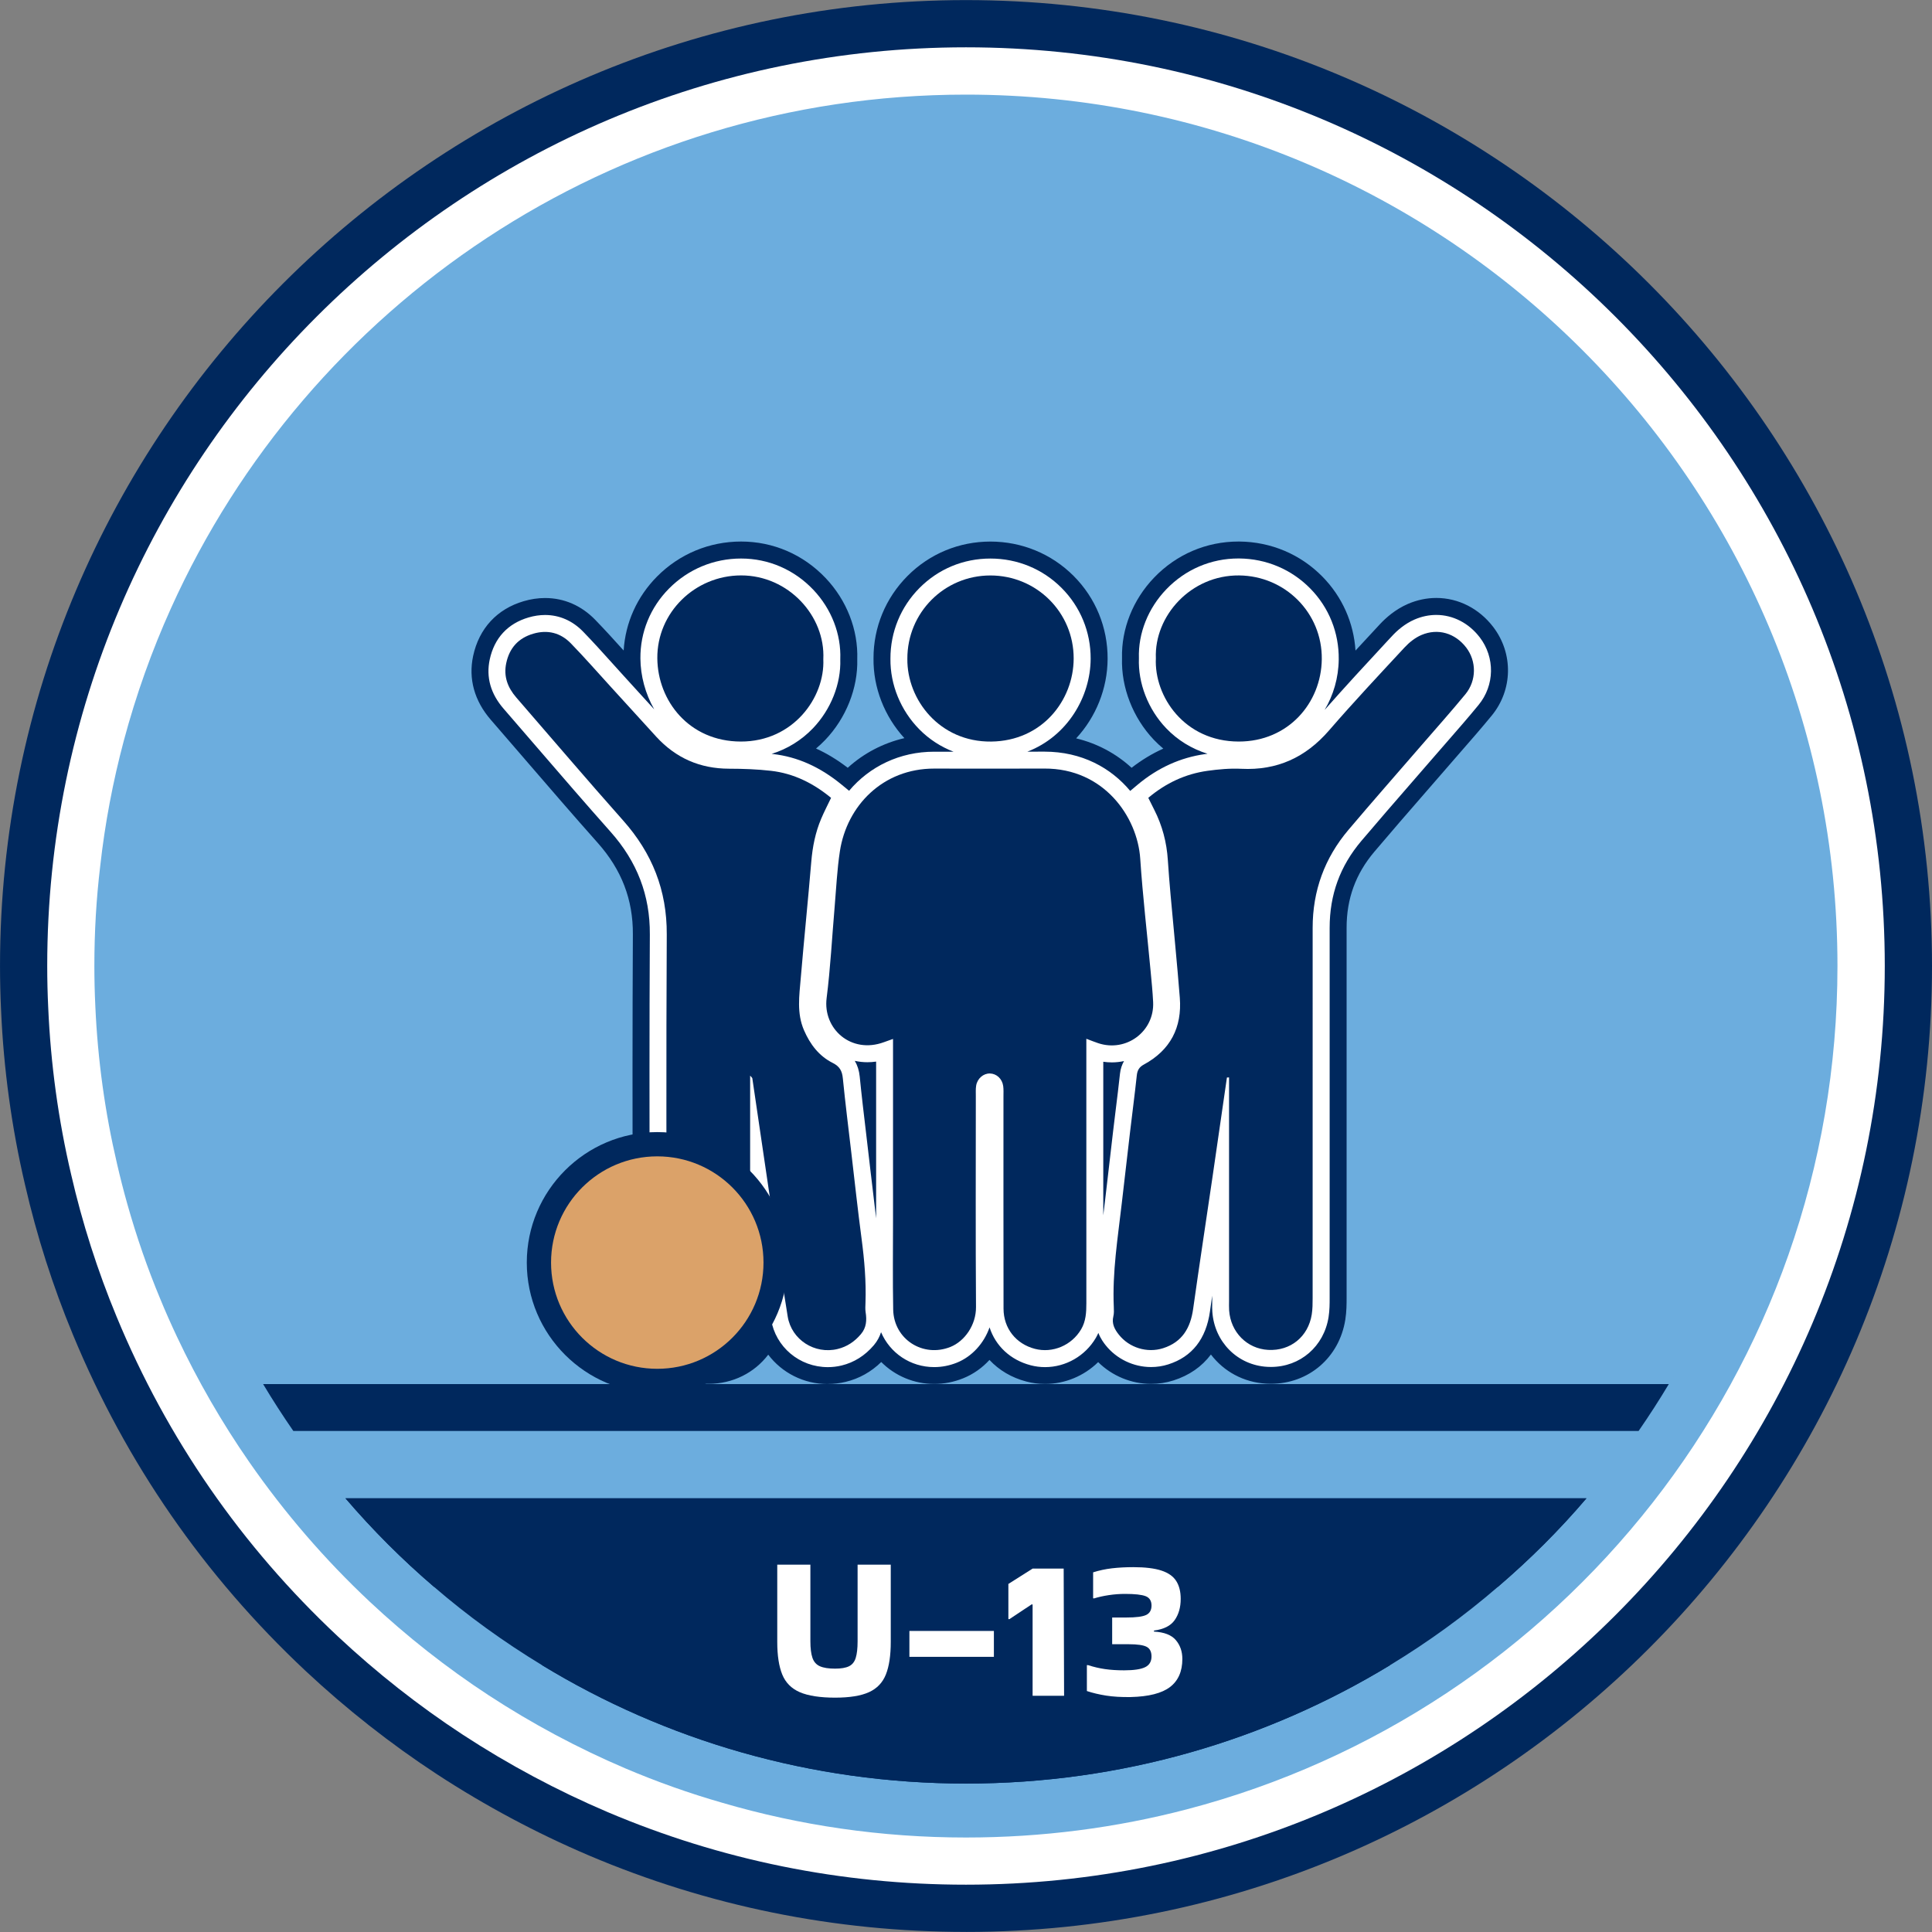
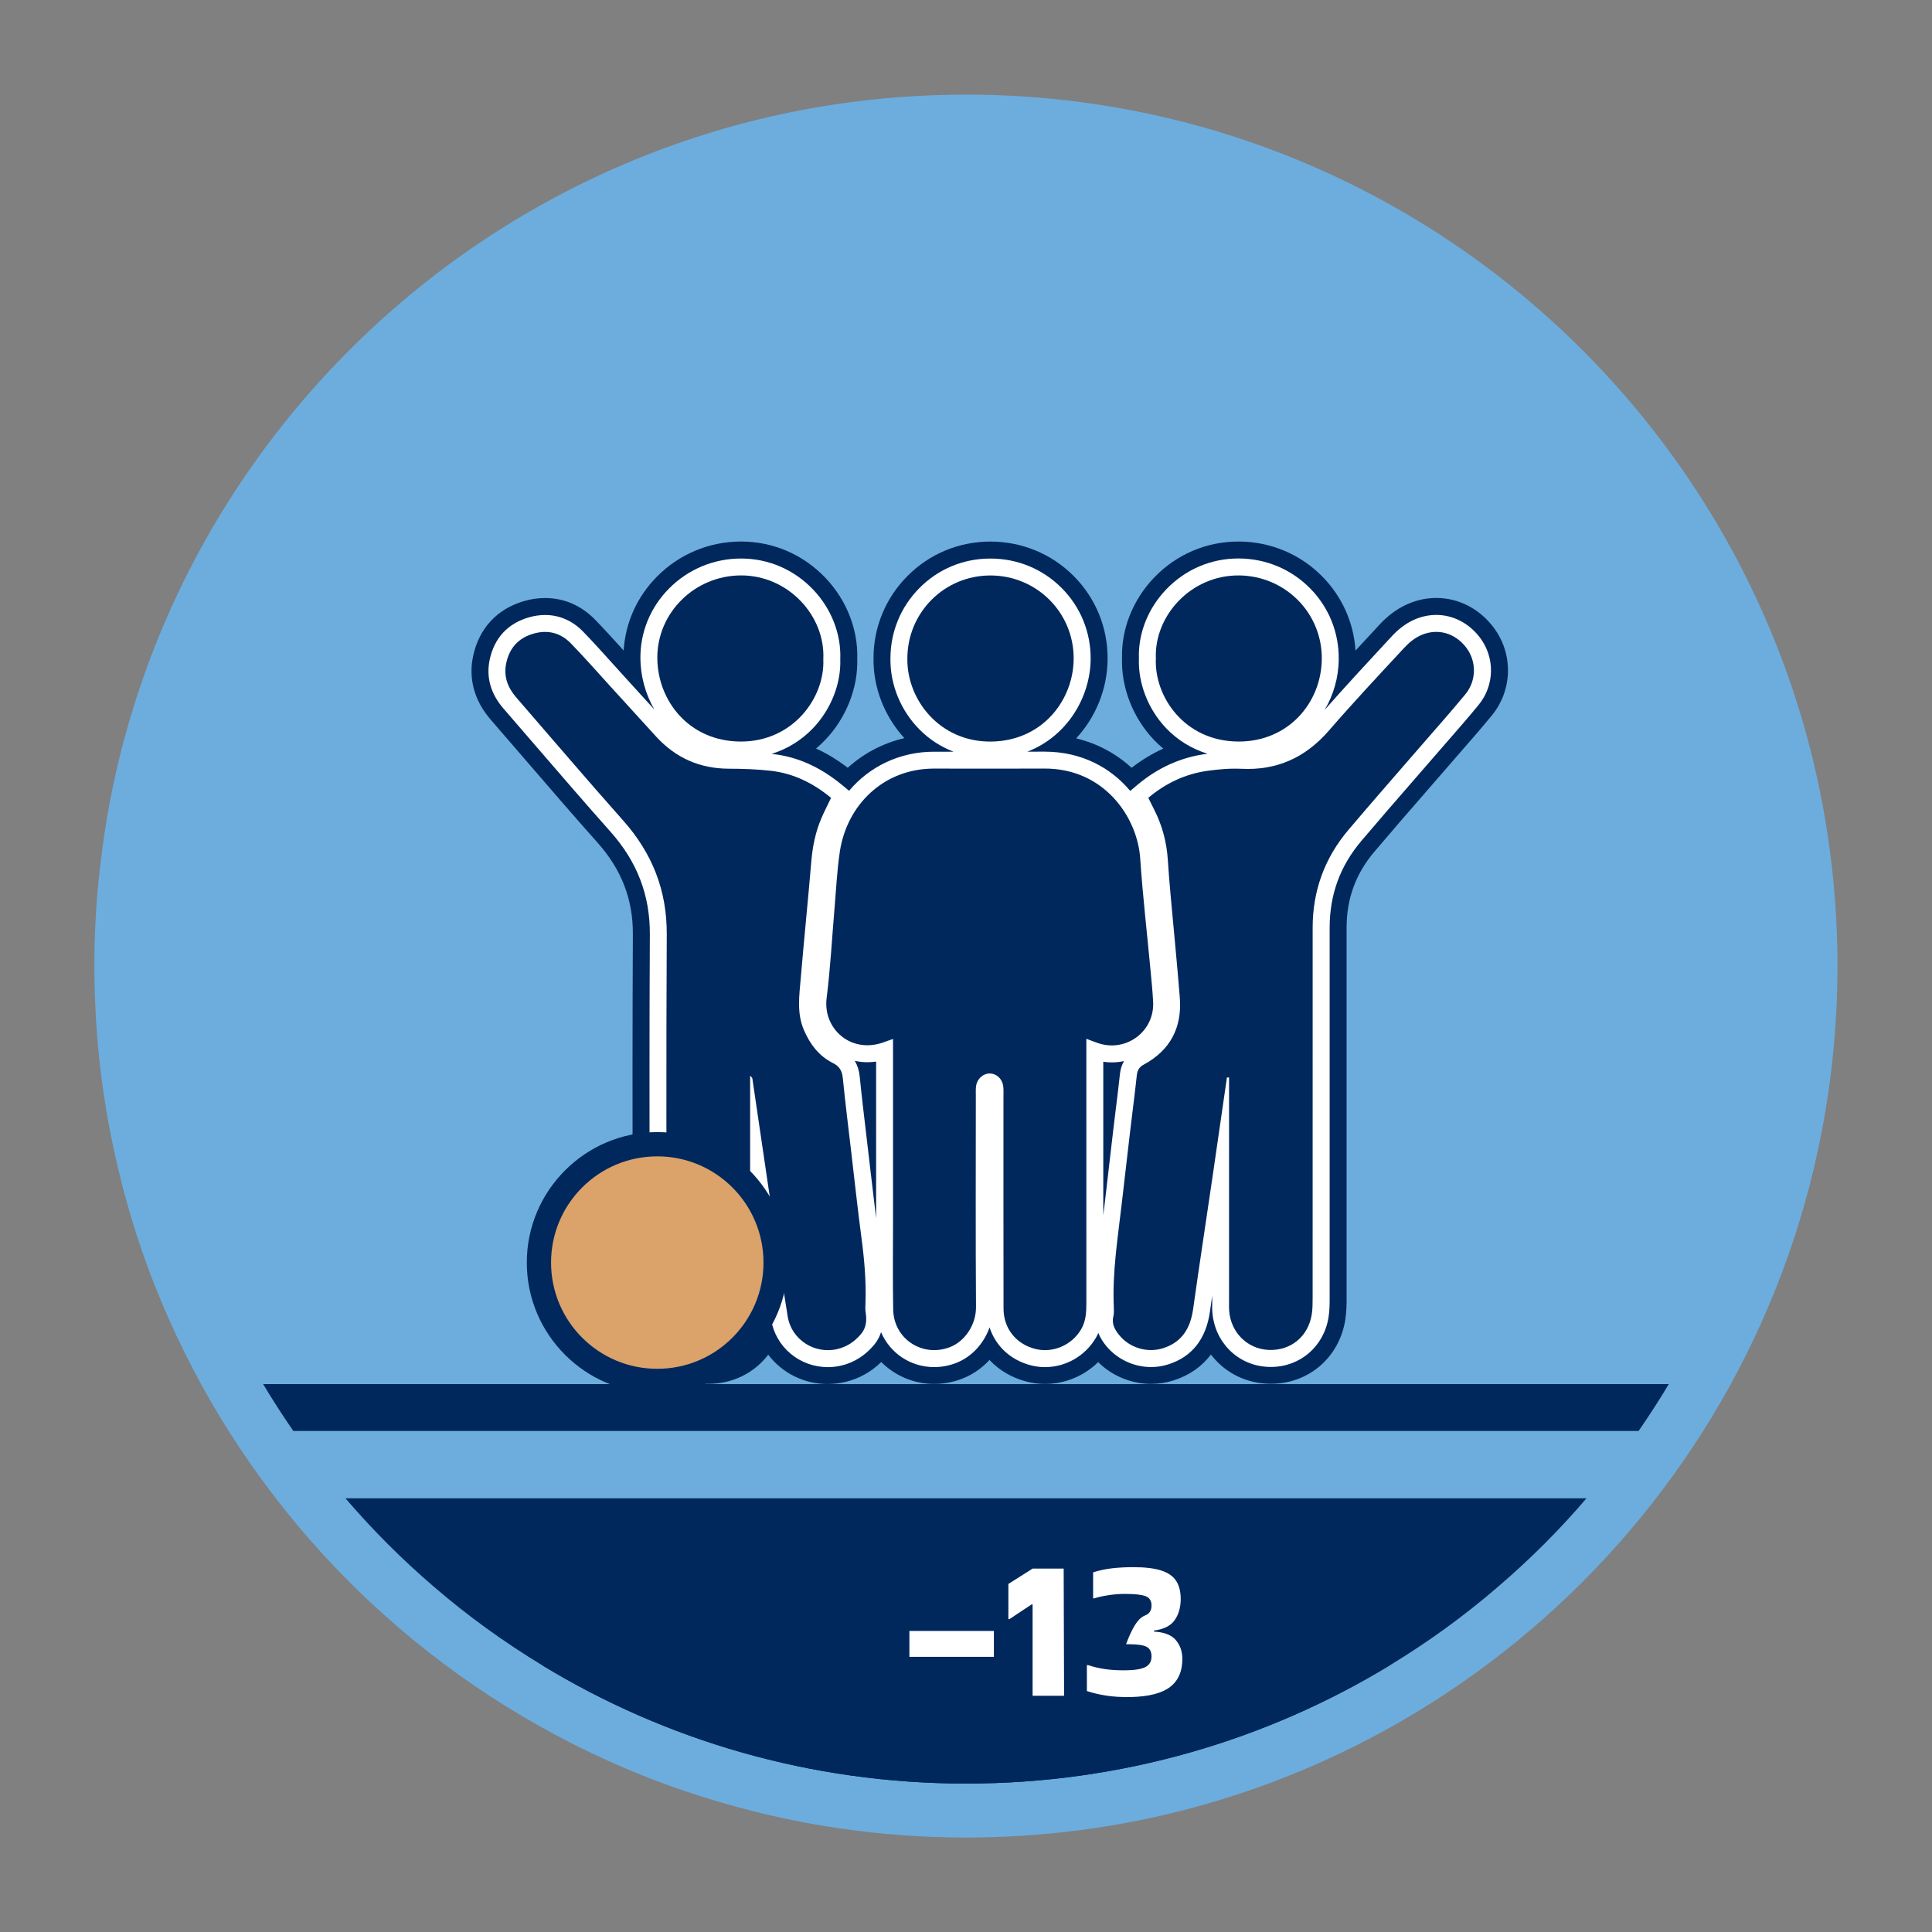
<svg xmlns="http://www.w3.org/2000/svg" width="300" height="300" viewBox="0 0 300 300" fill="none">
  <rect x="0" y="0" width="300" height="300" fill="#808080" stroke="none" />
  <g clip-path="url(#clip0_4349_2395)">
-     <path d="M150 299.986C129.697 299.986 109.992 295.992 91.439 288.111C83.25 284.622 75.328 280.386 67.883 275.525C60.692 270.819 53.82 265.414 47.453 259.461C31.706 244.703 19.556 227.147 11.334 207.272C8.217 199.758 5.714 191.925 3.895 184C1.82 175.164 0.561 166.006 0.164 156.811C0.056 154.583 0.003 152.278 0.003 149.989C0 67.292 67.289 0.014 150 0.014C232.711 0.014 300 67.292 300 149.989C300 232.686 232.711 299.989 150 299.989V299.986Z" fill="#00285D" />
-     <path d="M150 292.653C130.683 292.653 111.947 288.853 94.306 281.361C86.52 278.042 78.981 274.014 71.895 269.383C65.058 264.911 58.522 259.772 52.464 254.103C37.486 240.067 25.931 223.369 18.111 204.467C15.15 197.33 12.77 189.889 11.042 182.355C9.064 173.93 7.87 165.217 7.489 156.489C7.386 154.35 7.333 152.18 7.333 149.986C7.333 71.333 71.334 7.347 150 7.347C228.667 7.347 292.667 71.333 292.667 149.986C292.667 228.639 228.667 292.653 150 292.653Z" fill="white" />
    <path d="M285.32 149.997C285.32 212.897 242.417 265.747 184.286 280.953C173.333 283.814 161.845 285.328 149.989 285.328C136.836 285.328 124.125 283.444 112.122 279.925C107.014 278.458 102.003 276.675 97.161 274.619C89.706 271.442 82.592 267.628 75.894 263.253C69.32 258.95 63.158 254.086 57.461 248.756C50.469 242.203 44.211 234.944 38.736 227.072C34.458 220.911 30.695 214.386 27.467 207.539C26.561 205.608 25.683 203.653 24.875 201.672C22.895 196.931 21.208 192.042 19.789 187.028C19.203 184.95 18.664 182.847 18.175 180.722C16.317 172.803 15.169 164.589 14.8 156.178C14.703 154.125 14.653 152.072 14.653 149.994C14.653 144.764 14.947 139.606 15.558 134.519C16.292 127.869 17.539 121.344 19.225 115.011C21.131 107.897 23.578 101.028 26.558 94.428C47.756 47.425 95.058 14.692 149.989 14.692C224.72 14.692 285.32 75.269 285.32 150V149.997Z" fill="#6CADDE" />
    <path d="M276.956 150.003C276.956 173.714 270.453 195.911 259.136 214.906C257.644 217.4 256.081 219.819 254.442 222.192C251.925 225.833 249.236 229.331 246.35 232.656C242.144 237.594 237.55 242.164 232.611 246.394C227.403 250.892 221.806 254.95 215.889 258.544C196.675 270.231 174.136 276.953 150.008 276.953C125.881 276.953 103.317 270.231 84.128 258.544C78.211 254.95 72.589 250.892 67.383 246.394C62.444 242.164 57.875 237.594 53.645 232.656C50.758 229.331 48.069 225.836 45.553 222.192C43.914 219.819 42.35 217.4 40.858 214.906C29.539 195.911 23.036 173.714 23.036 150.003C23.036 79.869 79.872 23.03 150.008 23.03C220.144 23.03 276.956 79.867 276.956 150.003Z" fill="#6CADDE" />
    <path d="M259.133 214.917C257.642 217.411 256.078 219.831 254.439 222.203H45.55C43.911 219.831 42.347 217.411 40.855 214.917H259.13H259.133Z" fill="#00285D" />
-     <path d="M246.347 232.653C242.142 237.592 237.547 242.161 232.608 246.392H67.38C62.442 242.161 57.872 237.592 53.642 232.653H246.347Z" fill="#00285D" />
    <path d="M215.889 258.542C196.675 270.228 174.136 276.95 150.009 276.95C125.881 276.95 103.317 270.228 84.128 258.542H215.889Z" fill="#00285D" />
    <path d="M128.547 214.917C124.783 214.917 121.414 213.156 119.292 210.353C117.156 213.158 113.808 214.883 110.017 214.883C104.172 214.853 99.431 210.819 98.475 205.072C98.272 203.861 98.245 202.725 98.245 201.675L98.231 187.15C98.214 173.358 98.197 159.1 98.272 145.069C98.303 139.686 96.522 135.05 92.828 130.897C89.019 126.614 85.225 122.214 81.556 117.958L81.417 117.794C79.683 115.783 77.95 113.769 76.208 111.764C73.661 108.828 72.711 105.4 73.469 101.856C74.383 97.586 77.175 94.564 81.328 93.35C82.433 93.025 83.547 92.861 84.636 92.861C87.583 92.861 90.275 94.028 92.422 96.239C93.953 97.814 95.422 99.439 96.842 101.014C97.106 96.697 98.917 92.661 102.017 89.531C105.495 86.025 110.128 84.092 115.072 84.089C120.058 84.089 124.714 86.094 128.183 89.739C131.478 93.197 133.272 97.8 133.114 102.381C133.233 106.842 131.378 111.514 128.136 114.9C127.686 115.369 127.211 115.814 126.714 116.231C128.397 116.994 130.033 117.989 131.636 119.222C134.12 116.961 137.145 115.383 140.431 114.617C137.325 111.228 135.586 106.761 135.639 102.247C135.622 97.43 137.5 92.864 140.931 89.422C144.356 85.986 148.922 84.094 153.792 84.094C158.661 84.094 163.283 85.992 166.72 89.439C170.136 92.869 172.008 97.433 171.989 102.289C171.972 106.958 170.15 111.364 167.106 114.653C170.342 115.431 173.27 116.983 175.711 119.222C177.27 118.011 178.914 117.017 180.636 116.244C180.122 115.817 179.631 115.358 179.17 114.875C175.922 111.464 174.078 106.731 174.228 102.194C174.108 97.667 175.922 93.114 179.211 89.689C182.678 86.078 187.328 84.089 192.303 84.089H192.439C197.372 84.133 201.953 86.075 205.367 89.561C208.417 92.675 210.206 96.7 210.481 101.019C211.425 99.994 214.27 96.93 214.27 96.93C215.175 95.958 216.667 94.617 218.639 93.769C220.058 93.161 221.536 92.85 223.031 92.85C226.453 92.85 229.67 94.489 231.858 97.344C235.014 101.461 234.914 107.131 231.62 111.133C229.995 113.111 228.258 115.1 226.725 116.853C226.075 117.597 221.181 123.236 221.181 123.236C218.572 126.233 215.97 129.231 213.406 132.261C210.506 135.689 209.097 139.553 209.1 144.067C209.108 163.231 209.106 182.392 209.1 201.556C209.1 202.436 209.1 203.644 208.9 204.908C207.978 210.778 203.225 214.875 197.342 214.875C197.111 214.875 196.881 214.869 196.645 214.856C193.1 214.661 190.031 212.953 188.031 210.328C186.62 212.211 184.667 213.572 182.217 214.353C181.095 214.711 179.922 214.892 178.736 214.892C175.661 214.892 172.678 213.644 170.522 211.508C168.345 213.647 165.383 214.9 162.278 214.9C161.295 214.9 160.317 214.775 159.37 214.525C157.086 213.928 155.133 212.767 153.645 211.169C152.506 212.414 151.12 213.394 149.564 214.019C148.117 214.603 146.606 214.9 145.072 214.9C141.917 214.9 138.975 213.636 136.839 211.494C135.267 213.031 133.414 214.067 131.317 214.575C130.417 214.794 129.489 214.906 128.561 214.906L128.547 214.917Z" fill="#00285D" />
    <path d="M229.761 98.95C228.075 96.75 225.619 95.486 223.022 95.486C221.886 95.486 220.756 95.725 219.669 96.192C218.125 96.856 216.922 97.936 216.189 98.728L215.197 99.792C212.047 103.183 208.817 106.686 205.686 110.239C207.042 107.956 207.842 105.286 207.878 102.4C207.928 98.258 206.367 94.353 203.478 91.403C200.558 88.419 196.633 86.758 192.428 86.719H192.292C188.039 86.719 184.064 88.422 181.097 91.514C178.269 94.458 176.725 98.347 176.85 102.206C176.7 106.078 178.269 110.128 181.067 113.064C182.844 114.931 185.05 116.278 187.503 117.044C187.378 117.061 187.264 117.072 187.139 117.092C183.294 117.628 179.756 119.236 176.619 121.872L175.5 122.814C172.506 119.236 168 116.714 162.167 116.714C161.286 116.719 160.408 116.717 159.528 116.719C165.739 114.325 169.333 108.214 169.356 102.283C169.372 98.131 167.769 94.231 164.853 91.303C161.914 88.353 157.986 86.731 153.789 86.731C149.592 86.731 145.719 88.347 142.792 91.286C139.861 94.228 138.253 98.147 138.267 102.283C138.219 106.322 139.861 110.325 142.769 113.267C144.283 114.8 146.086 115.958 148.061 116.725H145.056C139.722 116.722 135.028 119.014 131.847 122.792L130.717 121.864C127.339 119.086 123.839 117.522 120.025 117.083C119.958 117.075 119.886 117.069 119.817 117.064C122.247 116.303 124.444 114.956 126.233 113.089C129.022 110.175 130.606 106.181 130.478 102.381C130.633 98.472 129.106 94.536 126.275 91.561C123.308 88.445 119.333 86.728 115.072 86.728C110.836 86.728 106.861 88.386 103.886 91.389C100.983 94.317 99.406 98.175 99.442 102.25C99.464 104.953 100.2 107.714 101.586 110.147C100.872 109.364 100.158 108.583 99.447 107.8L96.869 104.967C96.272 104.311 95.675 103.65 95.083 102.992C93.619 101.367 92.106 99.686 90.542 98.075C88.903 96.386 86.861 95.495 84.642 95.495C83.805 95.495 82.939 95.622 82.072 95.878C78.842 96.825 76.758 99.083 76.044 102.408C75.458 105.153 76.183 107.722 78.197 110.044C79.939 112.053 81.678 114.067 83.411 116.081C87.119 120.381 90.953 124.828 94.797 129.15C98.944 133.811 100.942 139.025 100.908 145.086C100.831 159.211 100.85 173.569 100.867 187.456L100.881 201.678C100.881 202.611 100.903 203.617 101.075 204.644C101.817 209.103 105.475 212.233 110.022 212.258C114.489 212.258 118.161 209.161 118.953 204.731C119.114 203.828 119.114 202.969 119.114 202.094V200.997C119.311 202.286 119.514 203.578 119.725 204.858C120.428 209.164 124.142 212.289 128.553 212.289C129.269 212.289 129.989 212.203 130.689 212.033C132.631 211.561 134.314 210.5 135.692 208.881C136.253 208.219 136.592 207.531 136.811 206.864C138.186 210.078 141.344 212.283 145.067 212.283C146.261 212.283 147.444 212.05 148.581 211.594C150.944 210.644 152.792 208.578 153.658 206.117C154.586 208.986 156.889 211.175 160.033 211.997C160.764 212.189 161.519 212.286 162.275 212.286C165.492 212.286 168.511 210.55 170.156 207.756C170.308 207.497 170.436 207.236 170.553 206.975C170.911 207.9 171.431 208.567 171.683 208.886C173.367 211.008 176.003 212.275 178.736 212.275C179.65 212.275 180.553 212.136 181.417 211.858C185.106 210.683 187.283 207.914 187.886 203.622C188 202.814 188.114 202.006 188.231 201.197V202.411C188.222 202.825 188.219 203.242 188.247 203.656C188.564 208.378 192.158 211.989 196.789 212.242C196.975 212.253 197.158 212.258 197.342 212.258C201.9 212.258 205.583 209.072 206.3 204.511C206.467 203.453 206.467 202.406 206.467 201.567C206.475 182.406 206.478 163.242 206.467 144.081C206.467 138.917 208.075 134.497 211.394 130.572C213.967 127.533 216.581 124.528 219.194 121.522C220.394 120.142 221.594 118.764 222.789 117.381C223.439 116.631 224.089 115.883 224.742 115.136C226.344 113.3 228.003 111.403 229.586 109.472C232.097 106.419 232.172 102.094 229.767 98.953L229.761 98.95ZM135.242 182.433L134.475 175.869C134.131 172.972 133.783 170.075 133.497 167.175C133.403 166.231 133.144 165.422 132.733 164.728C133.369 164.867 134.022 164.942 134.686 164.942C135.139 164.942 135.592 164.908 136.044 164.844V189.172C135.767 186.928 135.503 184.681 135.244 182.433H135.242ZM173.25 172.306C173.117 173.381 172.986 174.456 172.858 175.531C172.425 179.203 172.003 182.875 171.578 186.55C171.494 187.272 171.406 187.994 171.317 188.714C171.317 177.458 171.317 164.869 171.317 164.869C171.758 164.933 172.203 164.967 172.65 164.967C173.286 164.967 173.919 164.894 174.536 164.764C174.214 165.331 173.992 165.969 173.911 166.717C173.711 168.581 173.481 170.444 173.25 172.306Z" fill="white" />
    <path d="M168.686 161.3V163.431C168.686 176.411 168.683 189.389 168.689 202.37C168.689 203.778 168.619 205.158 167.878 206.414C166.408 208.914 163.447 210.167 160.689 209.445C157.761 208.678 155.833 206.27 155.828 203.203C155.805 192.225 155.819 181.247 155.817 170.27C155.817 169.725 155.85 169.172 155.775 168.633C155.617 167.503 154.739 166.708 153.708 166.689C152.703 166.67 151.761 167.464 151.578 168.57C151.489 169.103 151.528 169.658 151.525 170.203C151.525 181.12 151.478 192.039 151.553 202.956C151.572 205.783 149.764 208.272 147.592 209.147C143.325 210.864 138.78 207.961 138.694 203.347C138.605 198.678 138.669 194.008 138.669 189.336C138.669 180.42 138.669 171.506 138.669 162.589C138.669 162.231 138.669 161.872 138.669 161.325C138.1 161.528 137.675 161.675 137.253 161.831C132.15 163.708 127.753 159.747 128.358 154.981C128.953 150.295 129.192 145.567 129.6 140.856C129.85 137.958 129.98 135.042 130.419 132.172C131.503 125.125 137.072 119.336 145.064 119.345C150.767 119.35 156.467 119.37 162.169 119.342C171.414 119.297 176.625 126.839 177.055 133.336C177.442 139.136 178.119 144.92 178.658 150.708C178.811 152.336 178.978 153.967 179.058 155.6C179.278 160.156 174.886 163.431 170.533 161.986C169.972 161.8 169.422 161.575 168.678 161.297L168.686 161.3Z" fill="#00285D" />
    <path d="M129.048 123.889C128.495 125.047 127.967 126.061 127.52 127.114C126.611 129.25 126.17 131.489 125.975 133.808C125.47 139.844 124.848 145.872 124.339 151.908C124.111 154.611 123.698 157.333 124.845 159.978C125.795 162.169 127.173 163.983 129.311 165.056C130.384 165.592 130.764 166.294 130.875 167.436C131.259 171.292 131.742 175.139 132.192 178.989C132.714 183.442 133.195 187.897 133.784 192.339C134.223 195.65 134.509 198.961 134.392 202.303C134.375 202.786 134.339 203.281 134.414 203.756C134.609 204.997 134.548 206.147 133.678 207.172C132.703 208.322 131.525 209.117 130.061 209.472C126.514 210.336 122.906 208.044 122.314 204.431C121.542 199.711 120.878 194.969 120.181 190.239C119.056 182.631 117.942 175.022 116.817 167.417C116.809 167.367 116.742 167.325 116.481 167.022C116.481 168.083 116.481 168.894 116.481 169.706C116.481 180.5 116.484 191.294 116.478 202.089C116.478 202.814 116.486 203.553 116.359 204.261C115.784 207.481 113.189 209.639 109.981 209.625C106.756 209.608 104.203 207.444 103.664 204.211C103.525 203.381 103.506 202.522 103.506 201.678C103.498 182.819 103.431 163.958 103.534 145.1C103.57 138.244 101.273 132.481 96.759 127.403C91.161 121.106 85.703 114.683 80.178 108.319C78.831 106.769 78.167 105.028 78.611 102.958C79.111 100.614 80.495 99.078 82.806 98.4C85.05 97.744 87.053 98.264 88.647 99.906C90.8 102.122 92.836 104.453 94.92 106.736C97.248 109.289 99.567 111.85 101.903 114.397C104.936 117.706 108.689 119.353 113.198 119.364C115.375 119.369 117.564 119.444 119.725 119.692C123.239 120.094 126.286 121.619 129.048 123.889Z" fill="#00285D" />
    <path d="M190.517 167.317C189.772 172.464 189.034 177.614 188.278 182.761C187.278 189.592 186.231 196.414 185.27 203.25C184.856 206.203 183.572 208.403 180.609 209.347C178.125 210.139 175.347 209.281 173.734 207.244C173.078 206.419 172.6 205.539 172.881 204.403C172.995 203.942 172.972 203.436 172.95 202.953C172.706 197.533 173.575 192.2 174.189 186.847C174.611 183.178 175.034 179.506 175.467 175.836C175.814 172.889 176.203 169.947 176.52 166.997C176.606 166.2 176.878 165.703 177.62 165.3C181.731 163.072 183.561 159.542 183.2 154.931C182.784 149.617 182.245 144.314 181.77 139.003C181.609 137.192 181.459 135.381 181.342 133.564C181.167 130.806 180.481 128.192 179.225 125.728C178.928 125.142 178.639 124.553 178.306 123.886C181.031 121.594 184.067 120.175 187.497 119.694C189.231 119.453 191.006 119.292 192.747 119.378C198.303 119.653 202.731 117.622 206.364 113.431C210.172 109.033 214.153 104.783 218.114 100.519C218.836 99.742 219.742 99.022 220.706 98.608C223.286 97.5 225.964 98.322 227.67 100.55C229.284 102.658 229.3 105.667 227.547 107.797C225.353 110.464 223.05 113.042 220.789 115.656C216.984 120.058 213.136 124.425 209.378 128.869C205.678 133.242 203.825 138.325 203.828 144.075C203.836 163.236 203.834 182.397 203.825 201.561C203.825 202.408 203.82 203.264 203.689 204.097C203.142 207.569 200.375 209.8 196.922 209.611C193.634 209.431 191.086 206.858 190.859 203.475C190.825 202.992 190.847 202.506 190.847 202.019C190.847 191.408 190.847 180.797 190.847 170.186C190.847 169.225 190.847 168.261 190.847 167.3C190.736 167.306 190.625 167.311 190.514 167.317H190.517Z" fill="#00285D" />
    <path d="M179.483 102.217C179.217 95.65 184.908 89.286 192.405 89.353C199.544 89.417 205.336 95.164 205.247 102.369C205.164 109.175 200.017 115.156 192.347 115.147C183.928 115.139 179.2 108.153 179.483 102.217Z" fill="#00285D" />
    <path d="M127.844 102.364C128.103 108.333 123.142 115.17 115.019 115.147C107.025 115.125 102.125 108.856 102.069 102.22C102.008 95.12 107.914 89.356 115.072 89.35C122.447 89.344 128.175 95.669 127.844 102.364Z" fill="#00285D" />
    <path d="M140.894 102.308C140.869 95.139 146.622 89.358 153.783 89.358C160.967 89.358 166.744 95.108 166.719 102.272C166.694 108.747 161.828 115.058 153.911 115.15C145.914 115.242 140.822 108.647 140.894 102.311V102.308Z" fill="#00285D" />
    <path d="M102.061 216.317C90.889 216.317 81.8 207.228 81.8 196.056C81.8 184.883 90.889 175.792 102.061 175.792C113.234 175.792 122.323 184.881 122.323 196.056C122.323 207.231 113.234 216.317 102.061 216.317Z" fill="#00285D" />
    <path d="M102.061 212.547C111.171 212.547 118.556 205.162 118.556 196.053C118.556 186.943 111.171 179.558 102.061 179.558C92.952 179.558 85.567 186.943 85.567 196.053C85.567 205.162 92.952 212.547 102.061 212.547Z" fill="#DBA269" />
    <path d="M246.347 232.653C242.142 237.592 237.547 242.161 232.608 246.392C227.4 250.889 221.803 254.947 215.886 258.542C196.672 270.228 174.133 276.95 150.005 276.95C125.878 276.95 103.314 270.228 84.125 258.542C78.208 254.947 72.586 250.889 67.38 246.392C62.442 242.161 57.872 237.592 53.642 232.653H246.347Z" fill="#00285D" />
-     <path d="M138.317 242.964V254.958C138.317 257.058 138.064 258.742 137.561 260.008C137.059 261.272 136.184 262.189 134.939 262.758C133.695 263.325 131.936 263.611 129.664 263.611C127.392 263.611 125.478 263.328 124.181 262.758C122.884 262.192 121.978 261.275 121.464 260.008C120.95 258.744 120.692 257.061 120.692 254.958V242.964H125.836V254.861C125.836 255.956 125.945 256.811 126.159 257.433C126.372 258.056 126.759 258.489 127.317 258.736C127.875 258.983 128.656 259.106 129.664 259.106C130.609 259.106 131.331 258.983 131.834 258.736C132.336 258.489 132.686 258.056 132.878 257.433C133.07 256.811 133.167 255.953 133.167 254.861V242.964H138.311H138.317Z" fill="white" />
    <path d="M141.211 257.272V253.253H154.331V257.272H141.211Z" fill="white" />
    <path d="M156.581 251.419V245.953L160.342 243.572H165.167L165.231 263.317H160.342V249.136H160.181L156.739 251.419H156.578H156.581Z" fill="white" />
-     <path d="M169.733 244.153C170.678 243.853 171.658 243.644 172.675 243.525C173.692 243.408 174.792 243.347 175.972 243.347C177.817 243.347 179.272 243.525 180.347 243.878C181.42 244.231 182.186 244.772 182.647 245.503C183.108 246.231 183.339 247.153 183.339 248.269C183.339 249.578 183.028 250.675 182.406 251.567C181.783 252.456 180.711 252.997 179.189 253.192V253.353C180.775 253.439 181.906 253.878 182.581 254.672C183.256 255.467 183.595 256.442 183.595 257.6C183.595 259.53 182.956 260.983 181.681 261.958C180.406 262.933 178.364 263.453 175.556 263.517C174.12 263.539 172.856 263.464 171.761 263.292C170.667 263.119 169.672 262.883 168.77 262.583V258.564H168.964C169.822 258.842 170.689 259.047 171.57 259.175C172.447 259.303 173.445 259.367 174.561 259.367C176.061 259.367 177.145 259.205 177.808 258.883C178.472 258.561 178.806 258.006 178.806 257.211C178.806 256.483 178.553 255.983 178.05 255.717C177.547 255.45 176.62 255.314 175.27 255.314H172.697V251.167H174.853C176.397 251.167 177.442 251.033 177.989 250.764C178.536 250.497 178.808 250.008 178.808 249.3C178.808 248.592 178.503 248.089 177.892 247.853C177.281 247.617 176.214 247.5 174.692 247.5C173.856 247.5 173.014 247.564 172.167 247.692C171.32 247.819 170.553 247.992 169.867 248.205L169.739 248.172V244.153H169.733Z" fill="white" />
+     <path d="M169.733 244.153C170.678 243.853 171.658 243.644 172.675 243.525C173.692 243.408 174.792 243.347 175.972 243.347C177.817 243.347 179.272 243.525 180.347 243.878C181.42 244.231 182.186 244.772 182.647 245.503C183.108 246.231 183.339 247.153 183.339 248.269C183.339 249.578 183.028 250.675 182.406 251.567C181.783 252.456 180.711 252.997 179.189 253.192V253.353C180.775 253.439 181.906 253.878 182.581 254.672C183.256 255.467 183.595 256.442 183.595 257.6C183.595 259.53 182.956 260.983 181.681 261.958C180.406 262.933 178.364 263.453 175.556 263.517C174.12 263.539 172.856 263.464 171.761 263.292C170.667 263.119 169.672 262.883 168.77 262.583V258.564H168.964C169.822 258.842 170.689 259.047 171.57 259.175C172.447 259.303 173.445 259.367 174.561 259.367C176.061 259.367 177.145 259.205 177.808 258.883C178.472 258.561 178.806 258.006 178.806 257.211C178.806 256.483 178.553 255.983 178.05 255.717C177.547 255.45 176.62 255.314 175.27 255.314H172.697H174.853C176.397 251.167 177.442 251.033 177.989 250.764C178.536 250.497 178.808 250.008 178.808 249.3C178.808 248.592 178.503 248.089 177.892 247.853C177.281 247.617 176.214 247.5 174.692 247.5C173.856 247.5 173.014 247.564 172.167 247.692C171.32 247.819 170.553 247.992 169.867 248.205L169.739 248.172V244.153H169.733Z" fill="white" />
  </g>
  <defs>
    <clipPath id="clip0_4349_2395">
      <rect width="300" height="300" fill="white" />
    </clipPath>
  </defs>
</svg>